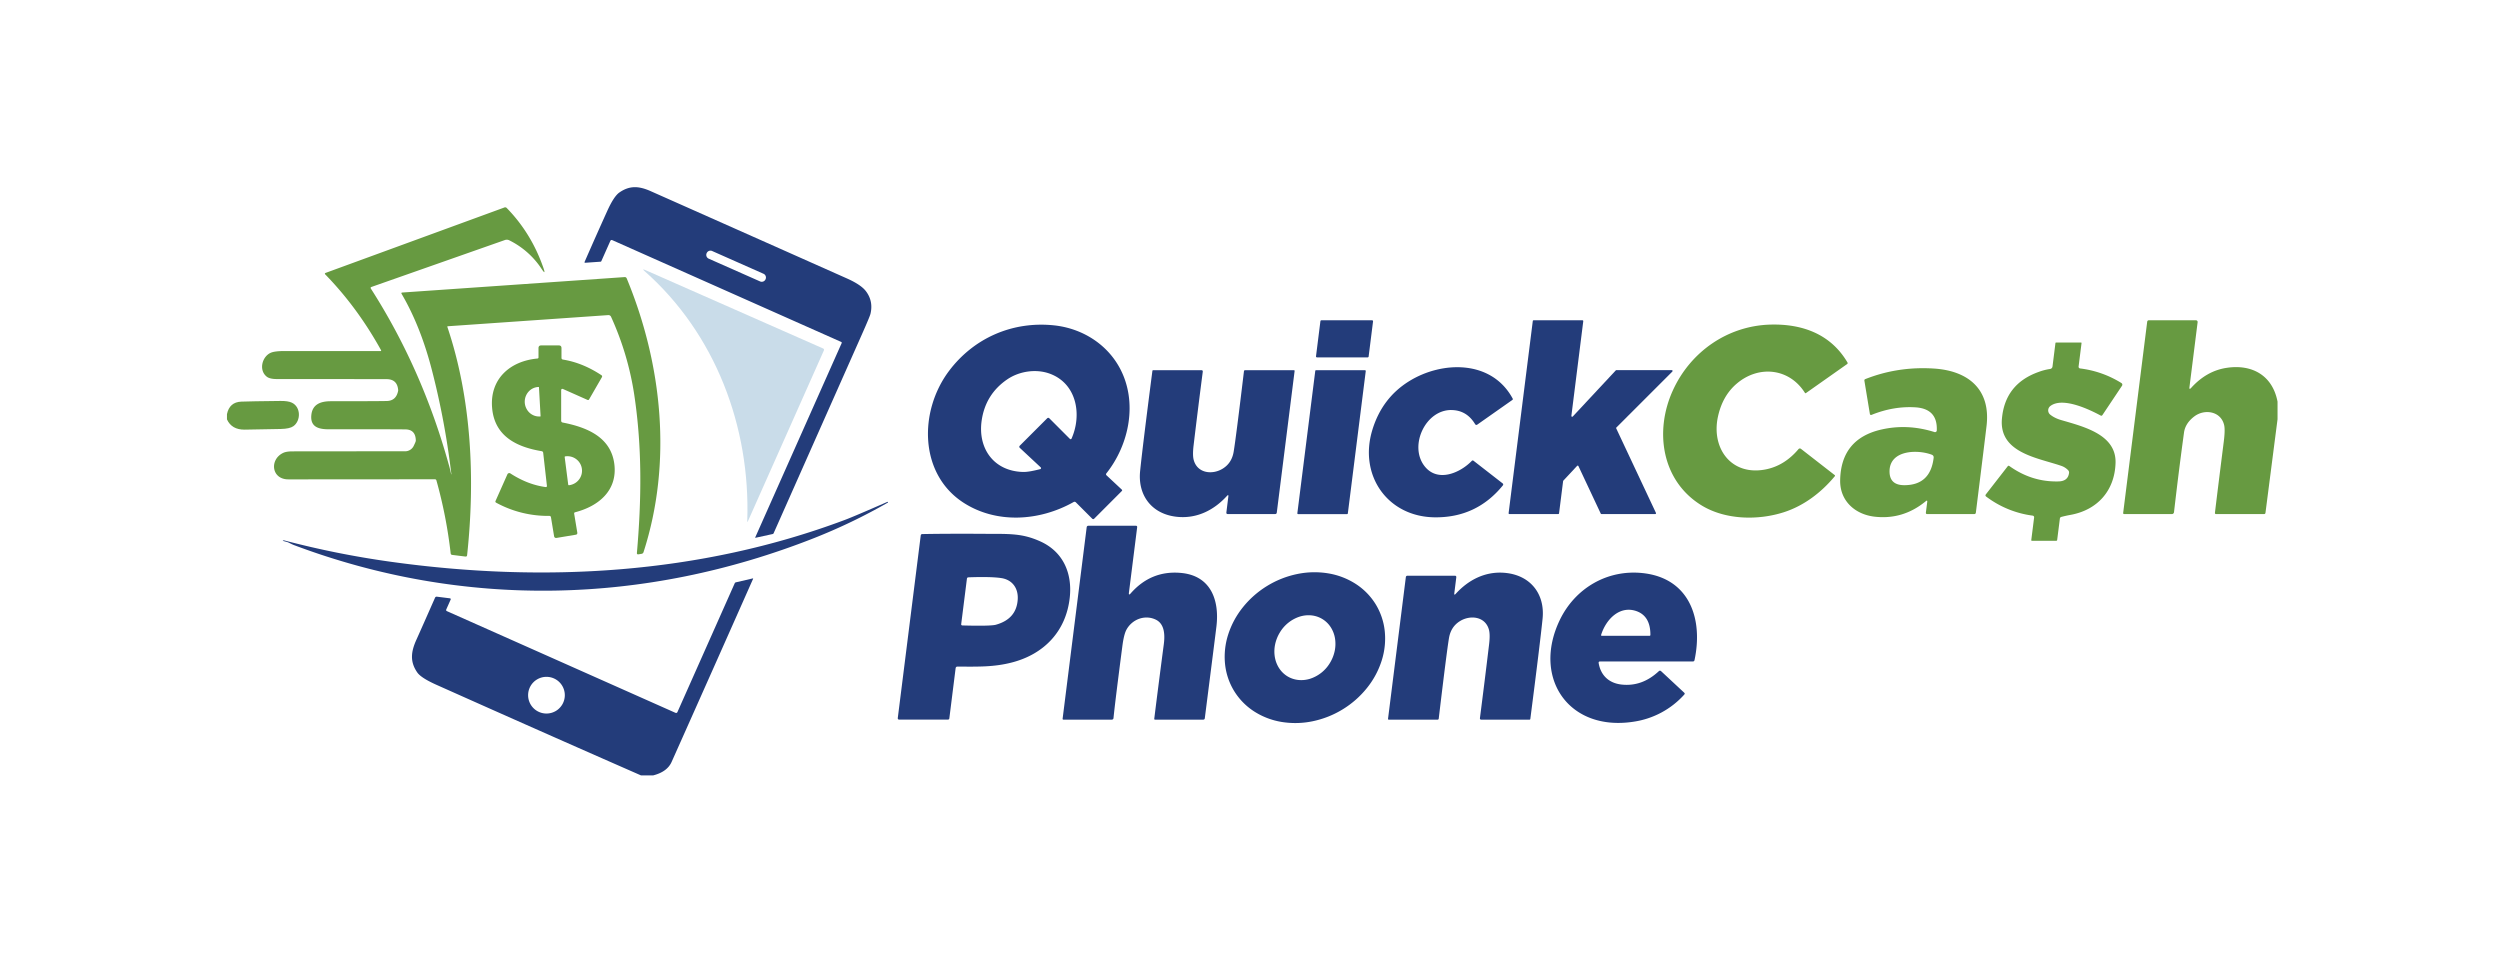
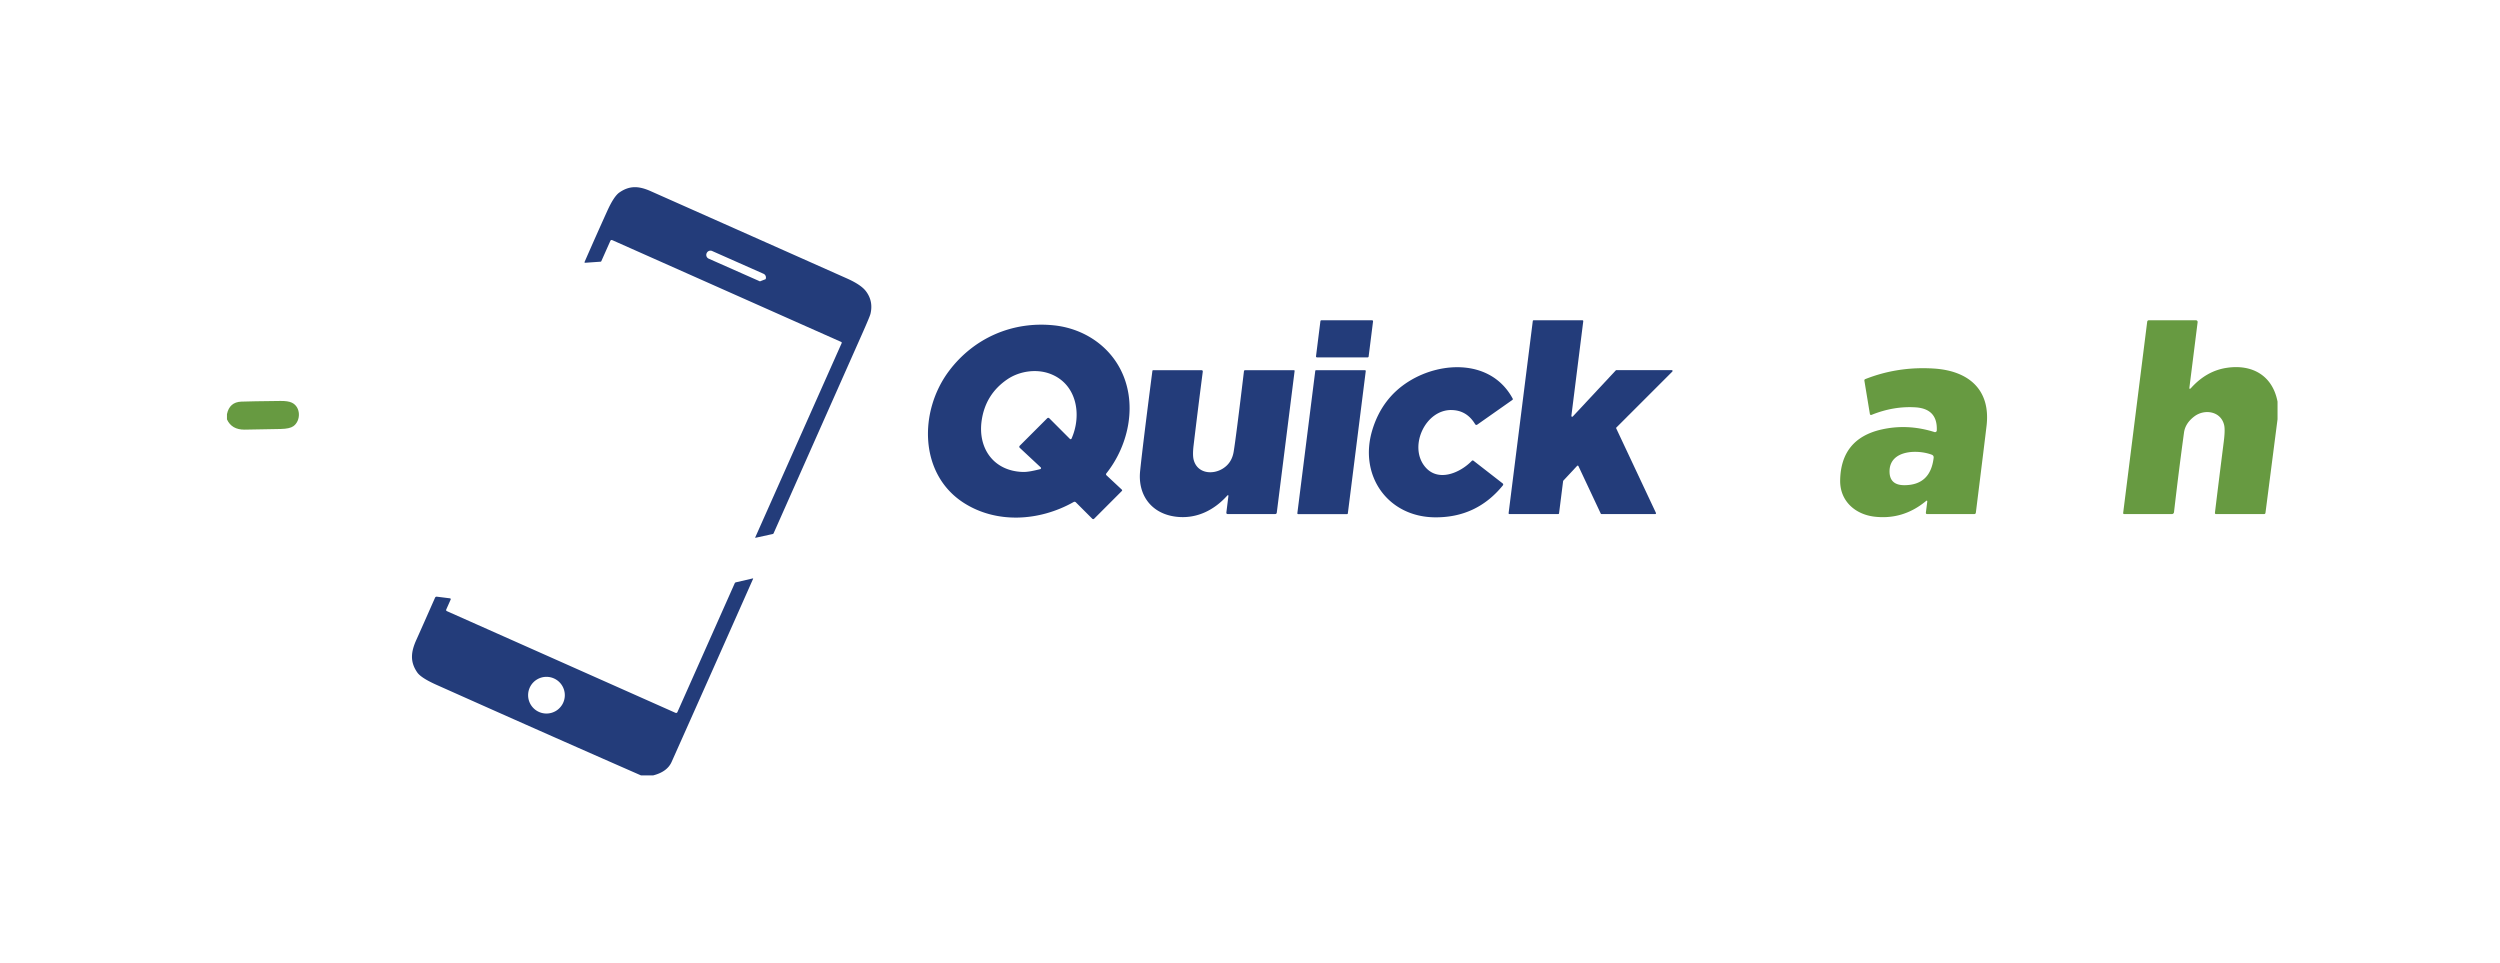
<svg xmlns="http://www.w3.org/2000/svg" width="187" height="72" fill="none">
-   <path fill="#233C7A" d="M62.957 25.663a.062.062 0 0 0 .001-.05.066.066 0 0 0-.036-.036L45.793 17.96a.102.102 0 0 0-.113.02.107.107 0 0 0-.024.033l-.675 1.518a.072.072 0 0 1-.063.044l-1.15.08a.043.043 0 0 1-.038-.018.042.042 0 0 1-.008-.02.039.039 0 0 1 .003-.021c.574-1.312 1.14-2.586 1.699-3.82.332-.733.637-1.195.916-1.385.754-.517 1.433-.49 2.323-.096 3.4 1.51 8.3 3.688 14.698 6.537.69.309 1.156.621 1.401.938.386.503.502 1.074.347 1.714-.036.14-.248.65-.637 1.525l-6.606 14.88a.099.099 0 0 1-.072.057l-1.28.28c-.004 0-.008 0-.012-.002a.02.02 0 0 1-.009-.006.018.018 0 0 1-.004-.01c0-.003 0-.006.002-.01l6.466-14.534Zm-5.69-4.78a.308.308 0 0 0-.158-.406l-3.841-1.702a.308.308 0 0 0-.407.157l-.005.01a.308.308 0 0 0 .157.407l3.842 1.702a.308.308 0 0 0 .406-.156l.005-.012Z" />
-   <path fill="#679A41" d="M33.763 35.47c0-.014-.035-.29-.106-.83a57.995 57.995 0 0 0-1.348-6.946c-.56-2.182-1.315-4.086-2.268-5.713-.036-.06-.018-.094.053-.1l16.621-1.154c.08-.006.135.028.165.102 2.658 6.425 3.419 13.768 1.257 20.468a.18.18 0 0 1-.153.13l-.225.037c-.085.014-.125-.023-.118-.11.345-3.969.398-7.853-.198-11.818a21.973 21.973 0 0 0-1.736-5.84.213.213 0 0 0-.21-.126l-12.005.834a.035.035 0 0 0-.032.03l.001.015c1.816 5.377 2.09 11.412 1.479 17.076-.008.08-.052.115-.133.105l-.983-.123c-.068-.01-.106-.048-.114-.116a34.685 34.685 0 0 0-1.063-5.446c-.017-.064-.06-.096-.126-.096-6.043.007-9.695.01-10.955.008-1.267 0-1.422-1.483-.388-1.978.16-.078.392-.116.696-.116 1.383-.003 4.18-.005 8.393-.007a.716.716 0 0 0 .692-.432c.096-.197.144-.318.144-.361-.007-.553-.263-.834-.769-.843-.639-.01-2.559-.014-5.76-.01-.76 0-1.379-.185-1.285-1.075.086-.801.7-1.023 1.459-1.023 2.242 0 3.634-.006 4.175-.017.477-.008.763-.266.859-.773a.272.272 0 0 0-.002-.073c-.05-.524-.338-.786-.865-.788-2.74-.005-5.475-.008-8.206-.008-.356 0-.61-.06-.76-.181-.613-.488-.345-1.503.307-1.787.197-.084.535-.127 1.014-.127 3.756.003 6.155.004 7.198.003a.042.042 0 0 0 .042-.043.042.042 0 0 0-.005-.02c-1.18-2.134-2.569-4.022-4.17-5.665-.054-.056-.044-.097.03-.124l13.357-4.887a.16.16 0 0 1 .188.043c1.229 1.26 2.143 2.755 2.741 4.485.132.383.086.406-.137.067a6.153 6.153 0 0 0-2.425-2.144.41.41 0 0 0-.318-.02l-9.984 3.51c-.068.025-.082.067-.043.129 2.556 3.993 4.494 8.368 5.813 13.123a9.904 9.904 0 0 1 .19.765.007.007 0 0 0 .007.001.012.012 0 0 0 .01-.011Z" />
-   <path fill="#C9DCE9" d="m61.625 26.216-5.678 12.766c-.039.085-.056.081-.052-.01.245-7.067-2.392-14.015-7.677-18.69-.159-.14-.141-.167.053-.081l13.295 5.864c.07.031.09.081.059.15Z" />
+   <path fill="#233C7A" d="M62.957 25.663a.062.062 0 0 0 .001-.05.066.066 0 0 0-.036-.036L45.793 17.96a.102.102 0 0 0-.113.02.107.107 0 0 0-.024.033l-.675 1.518a.072.072 0 0 1-.063.044l-1.15.08a.043.043 0 0 1-.038-.018.042.042 0 0 1-.008-.02.039.039 0 0 1 .003-.021c.574-1.312 1.14-2.586 1.699-3.82.332-.733.637-1.195.916-1.385.754-.517 1.433-.49 2.323-.096 3.4 1.51 8.3 3.688 14.698 6.537.69.309 1.156.621 1.401.938.386.503.502 1.074.347 1.714-.036.14-.248.65-.637 1.525l-6.606 14.88a.099.099 0 0 1-.072.057l-1.28.28c-.004 0-.008 0-.012-.002a.02.02 0 0 1-.009-.006.018.018 0 0 1-.004-.01c0-.003 0-.006.002-.01l6.466-14.534Zm-5.69-4.78a.308.308 0 0 0-.158-.406l-3.841-1.702a.308.308 0 0 0-.407.157l-.005.01a.308.308 0 0 0 .157.407l3.842 1.702l.005-.012Z" />
  <path fill="#233C7A" d="m98.437 26.65.33-2.627a.074.074 0 0 1 .074-.065h3.79c.01 0 .02.002.03.006a.08.08 0 0 1 .025.018.07.07 0 0 1 .015.027c.003.01.004.02.003.03l-.33 2.627a.076.076 0 0 1-.024.047.076.076 0 0 1-.05.019h-3.79a.073.073 0 0 1-.073-.082Zm22.467 1.036h4.145c.012 0 .024.004.034.01.01.008.017.017.022.028a.06.06 0 0 1 .003.035.06.06 0 0 1-.016.031l-4.185 4.186a.068.068 0 0 0-.018.032.066.066 0 0 0 .005.037l2.97 6.319c.005.01.007.02.006.03a.073.073 0 0 1-.009.03.065.065 0 0 1-.022.02.067.067 0 0 1-.03.008h-4.018a.061.061 0 0 1-.033-.01.065.065 0 0 1-.022-.025l-1.669-3.553a.057.057 0 0 0-.018-.023.065.065 0 0 0-.027-.012.064.064 0 0 0-.03.003.067.067 0 0 0-.025.016l-1.03 1.105a.064.064 0 0 0-.016.035l-.304 2.41a.061.061 0 0 1-.059.053h-3.653a.062.062 0 0 1-.047-.02.063.063 0 0 1-.012-.023.046.046 0 0 1-.002-.026l1.809-14.371a.061.061 0 0 1 .02-.038.058.058 0 0 1 .039-.015h3.655a.062.062 0 0 1 .047.02.064.064 0 0 1 .014.05l-.889 7.079a.061.061 0 0 0 .104.049l3.217-3.45a.062.062 0 0 1 .044-.02Z" />
  <path fill="#679A41" d="M170.36 30.046v1.312l-.901 6.992c-.008.07-.048.104-.118.104h-3.568c-.072 0-.103-.036-.094-.108.147-1.223.367-2.997.661-5.324.072-.574.082-.979.029-1.215-.237-1.05-1.461-1.24-2.228-.663-.452.34-.711.743-.777 1.21a277.723 277.723 0 0 0-.748 5.957.162.162 0 0 1-.161.143h-3.556c-.065 0-.093-.033-.085-.098l1.795-14.28c.011-.08.056-.12.136-.12h3.509a.128.128 0 0 1 .128.145l-.61 4.854c-.019.152.023.172.125.06.769-.85 1.654-1.349 2.655-1.5 1.901-.288 3.433.563 3.808 2.531Z" />
  <path fill="#233C7A" d="M82.754 35.41a.105.105 0 0 0-.023.073.1.1 0 0 0 .033.068l1.142 1.067c.041.037.042.075.002.114L81.843 38.8a.099.099 0 0 1-.071.03.099.099 0 0 1-.072-.03l-1.22-1.22c-.054-.054-.114-.062-.18-.024-2.556 1.438-5.763 1.634-8.223.05-3.339-2.155-3.353-6.858-1.083-9.869 1.856-2.46 4.743-3.722 7.835-3.402 2.092.218 3.967 1.383 4.946 3.225 1.332 2.505.71 5.674-1.02 7.85Zm-4.259-4.116 1.534 1.536a.076.076 0 0 0 .1.006.077.077 0 0 0 .022-.028c.792-1.783.396-4.114-1.627-4.857-1.036-.379-2.293-.183-3.186.429-1.079.74-1.714 1.76-1.907 3.06-.308 2.072.877 3.793 3.07 3.862.395.013.889-.108 1.309-.21a.079.079 0 0 0 .056-.099.08.08 0 0 0-.022-.035l-1.564-1.459a.11.11 0 0 1-.028-.12.106.106 0 0 1 .024-.037l2.048-2.048c.057-.055.114-.055.171 0Z" />
-   <path fill="#679A41" d="M135.009 29.387c-1.165-1.85-3.445-2.088-5.083-.707-.726.611-1.202 1.448-1.428 2.508-.496 2.338.985 4.402 3.527 3.933.958-.177 1.793-.686 2.504-1.528a.133.133 0 0 1 .182-.02l2.527 1.966c.006.005.011.01.014.017a.056.056 0 0 1-.006.063c-1.015 1.223-2.311 2.21-3.81 2.694-1.94.626-4.387.577-6.162-.512-2.98-1.83-3.541-5.542-2.141-8.605 1.317-2.887 4.097-4.828 7.291-4.916 2.407-.067 4.524.722 5.763 2.827.031.052.022.095-.027.128l-3.078 2.169a.044.044 0 0 1-.019.008.048.048 0 0 1-.02 0 .057.057 0 0 1-.02-.01.072.072 0 0 1-.014-.015Zm20.47-1.972a.13.13 0 0 0 .112.145 7.54 7.54 0 0 1 3.09 1.091c.017.01.031.024.042.04.012.015.02.034.024.053a.161.161 0 0 1 .001.058.15.15 0 0 1-.022.053l-1.462 2.189c-.037.055-.085.067-.143.034-.845-.454-2.842-1.41-3.757-.705a.415.415 0 0 0-.16.319.406.406 0 0 0 .151.321c.219.177.493.313.82.408 1.679.492 4.135 1.077 4.068 3.21-.064 2.07-1.351 3.507-3.346 3.878a8.657 8.657 0 0 0-.711.157.142.142 0 0 0-.108.128l-.202 1.598a.069.069 0 0 1-.022.042.07.07 0 0 1-.046.017h-1.817c-.038 0-.055-.02-.051-.057l.212-1.687a.12.12 0 0 0-.025-.091.125.125 0 0 0-.083-.047 7.337 7.337 0 0 1-3.476-1.423c-.065-.049-.073-.105-.024-.169l1.632-2.099c.036-.046.078-.052.126-.018 1.127.805 2.354 1.188 3.68 1.15.473-.013.734-.226.783-.638a.254.254 0 0 0-.009-.103.252.252 0 0 0-.052-.089 1.273 1.273 0 0 0-.514-.332c-1.74-.602-4.663-.961-4.447-3.513.15-1.742 1.062-2.912 2.737-3.51a4.07 4.07 0 0 1 .861-.224.212.212 0 0 0 .186-.184l.22-1.754c.004-.027.02-.04.047-.04h1.866c.029 0 .042.014.039.042l-.22 1.75ZM40.28 26.732v-.691c0-.137.068-.204.204-.204h1.311c.136 0 .204.067.204.204v.724c0 .076.039.12.115.132.975.158 1.93.545 2.866 1.163.063.042.076.096.038.16l-.958 1.661a.086.086 0 0 1-.108.035l-1.816-.808c-.107-.047-.161-.013-.161.104v2.248c0 .083.04.132.12.147 1.818.355 3.596 1.091 3.855 3.092.257 1.983-1.175 3.166-2.93 3.618-.058.015-.082.052-.072.11l.233 1.408c.014.094-.024.148-.117.163l-1.425.237c-.113.017-.179-.03-.196-.143l-.23-1.395c-.013-.074-.057-.11-.131-.108a8.085 8.085 0 0 1-3.97-.988c-.055-.03-.07-.074-.044-.132l.887-1.993a.152.152 0 0 1 .22-.065c.864.561 1.746.902 2.648 1.022a.076.076 0 0 0 .064-.022.08.08 0 0 0 .023-.066l-.28-2.48a.132.132 0 0 0-.11-.116c-1.888-.313-3.55-1.13-3.713-3.278-.162-2.11 1.323-3.464 3.395-3.653.052-.006.078-.034.078-.086Zm.155 4.391-.12-2.152a.028.028 0 0 0-.01-.02.026.026 0 0 0-.01-.005.028.028 0 0 0-.01-.001l-.027.002a1.048 1.048 0 0 0-.735.365 1.126 1.126 0 0 0-.164 1.216c.061.13.146.248.251.345a1.062 1.062 0 0 0 .772.281h.027a.03.03 0 0 0 .02-.01.031.031 0 0 0 .005-.01.03.03 0 0 0 .001-.01Zm1.803 3.064.265 2.068a.046.046 0 0 0 .018.03.044.044 0 0 0 .033.009l.025-.002a1.1 1.1 0 0 0 .917-.794 1.082 1.082 0 0 0-.386-1.147 1.093 1.093 0 0 0-.809-.217l-.024.004a.045.045 0 0 0-.039.049Z" />
  <path fill="#233C7A" d="M108.564 30.67c-1.931-.02-3.169 2.642-2.037 4.16.967 1.299 2.68.562 3.567-.36a.092.092 0 0 1 .123-.008l2.17 1.687c.064.049.07.105.02.167-1.305 1.602-2.993 2.396-5.064 2.38-3.541-.024-5.734-3.132-4.688-6.55.486-1.585 1.398-2.793 2.736-3.625 2.488-1.549 6.196-1.606 7.757 1.293.021.04.014.075-.023.102l-2.613 1.837c-.073.052-.133.04-.179-.036-.419-.69-1.008-1.038-1.769-1.046Z" />
  <path fill="#679A41" d="M144.053 37.487c-1.138.94-2.421 1.326-3.847 1.159-1.436-.17-2.589-1.169-2.562-2.723.037-2.067 1.064-3.332 3.082-3.794 1.305-.298 2.63-.235 3.975.19a.133.133 0 0 0 .114-.017.127.127 0 0 0 .056-.1c.047-1.085-.484-1.663-1.595-1.733-1.094-.068-2.19.12-3.288.565a.09.09 0 0 1-.077-.005.087.087 0 0 1-.029-.026.082.082 0 0 1-.015-.037l-.41-2.484c-.011-.063.013-.105.072-.127 1.623-.641 3.336-.904 5.138-.787 2.545.165 4.246 1.542 3.928 4.281-.075.645-.341 2.808-.8 6.49-.009.077-.053.115-.13.115h-3.502c-.08 0-.116-.04-.106-.122l.1-.788c.012-.106-.023-.125-.104-.057Zm.583-3.237c.014-.12-.036-.2-.149-.242-1.085-.404-3.106-.337-3.149 1.2-.019.721.348 1.083 1.101 1.084 1.303.001 2.035-.68 2.197-2.042Z" />
  <path fill="#233C7A" d="M91.88 37.147c.016-.128-.02-.145-.106-.05-.957 1.051-2.185 1.663-3.566 1.575-1.97-.124-3.12-1.544-2.927-3.437.128-1.252.434-3.749.918-7.49a.063.063 0 0 1 .063-.056h3.596c.083 0 .12.041.108.124a572.699 572.699 0 0 0-.685 5.499c-.06.496-.056.865.012 1.105.278 1 1.41 1.114 2.174.633.448-.279.719-.7.812-1.265.113-.674.37-2.682.77-6.023a.084.084 0 0 1 .027-.051.08.08 0 0 1 .054-.02h3.655a.056.056 0 0 1 .04.017.05.05 0 0 1 .012.041l-1.333 10.589c-.01.076-.053.114-.13.114h-3.53c-.085 0-.122-.042-.111-.127l.146-1.178Zm8.878 1.309h-3.655a.06.06 0 0 1-.046-.02.06.06 0 0 1-.015-.05l1.34-10.642a.06.06 0 0 1 .06-.053h3.654a.062.062 0 0 1 .06.043.075.075 0 0 1 .002.026l-1.34 10.643a.061.061 0 0 1-.06.053Z" />
  <path fill="#679A41" d="M16.977 31.37v-.392c.125-.6.482-.912 1.07-.936.446-.018 1.424-.035 2.933-.051.377-.004.66.038.847.127.685.32.691 1.352.116 1.762-.18.129-.495.198-.944.208-.972.023-1.871.04-2.697.049-.648.007-1.09-.25-1.325-.767Z" />
-   <path fill="#233C7A" d="M21.444 40.534a11.24 11.24 0 0 1-.255-.069c-.045-.022-.044-.035.002-.04a.214.214 0 0 1 .065-.003 67.895 67.895 0 0 0 7.965 1.597c11.41 1.591 23.103.95 33.967-3.127.457-.17 1.519-.622 3.186-1.352.016-.007.03-.002.043.014v.002c.012.017.008.031-.013.043a42.375 42.375 0 0 1-5.49 2.642c-12.696 5.013-26.237 5.309-38.926.532-.212-.08-.383-.196-.544-.239Zm62.999 3.798c-.019.157.024.175.129.057 1.028-1.172 2.298-1.682 3.812-1.53 2.205.225 2.835 2.06 2.606 3.992-.044.38-.335 2.67-.87 6.87-.01.072-.05.108-.123.108h-3.606a.053.053 0 0 1-.04-.018.054.054 0 0 1-.013-.041c.212-1.715.45-3.568.712-5.56.092-.686.081-1.543-.61-1.867-.82-.385-1.764-.01-2.183.761-.127.235-.23.649-.306 1.24-.356 2.733-.577 4.525-.662 5.375a.12.12 0 0 1-.04.078.124.124 0 0 1-.083.032H79.54a.058.058 0 0 1-.055-.04.058.058 0 0 1-.002-.025l1.8-14.317c.011-.082.058-.122.141-.122h3.529c.08 0 .116.04.106.118l-.616 4.89ZM71.48 49.988l-.47 3.75a.104.104 0 0 1-.035.063.107.107 0 0 1-.07.026h-3.652a.1.1 0 0 1-.1-.112L68.87 40.06c.008-.073.049-.11.122-.112 1.325-.023 2.833-.03 4.524-.018 1.946.012 2.893-.064 4.282.559 1.7.76 2.42 2.351 2.22 4.203-.27 2.51-1.904 4.23-4.321 4.859-1.338.347-2.503.318-4.071.31-.086-.002-.134.04-.145.126Zm.845-6.696-.426 3.38c-.01.073.023.11.098.112 1.4.037 2.231.019 2.492-.053 1.024-.284 1.57-.91 1.636-1.877.06-.86-.41-1.489-1.226-1.613-.522-.079-1.341-.098-2.457-.057-.07.003-.109.039-.117.108Zm30.576 1.908a4.82 4.82 0 0 1 .679 2.013 5.428 5.428 0 0 1-.23 2.2 6.323 6.323 0 0 1-1.105 2.053 7.009 7.009 0 0 1-1.81 1.592 7.015 7.015 0 0 1-2.241.89 6.338 6.338 0 0 1-2.33.053 5.429 5.429 0 0 1-2.066-.794 4.815 4.815 0 0 1-1.484-1.519 4.815 4.815 0 0 1-.68-2.012 5.43 5.43 0 0 1 .23-2.2 6.34 6.34 0 0 1 1.105-2.053 7.012 7.012 0 0 1 1.81-1.593 7.012 7.012 0 0 1 2.242-.89 6.339 6.339 0 0 1 2.33-.052 5.424 5.424 0 0 1 2.065.794 4.813 4.813 0 0 1 1.485 1.518Zm-6.605 5.386c.496.303 1.11.37 1.706.183a2.704 2.704 0 0 0 1.475-1.177c.172-.28.294-.589.36-.906a2.6 2.6 0 0 0 .02-.942 2.198 2.198 0 0 0-.323-.836 1.948 1.948 0 0 0-.616-.6c-.496-.305-1.11-.37-1.706-.184a2.703 2.703 0 0 0-1.474 1.177 2.84 2.84 0 0 0-.36.905 2.56 2.56 0 0 0-.02.943c.052.305.162.589.323.835.16.247.37.451.615.602Zm12.593-6.168c.956-1.05 2.186-1.665 3.567-1.577 1.971.124 3.123 1.544 2.929 3.439-.128 1.252-.433 3.75-.916 7.494a.064.064 0 0 1-.02.04.065.065 0 0 1-.043.017h-3.598c-.083 0-.119-.042-.108-.125.234-1.816.462-3.65.683-5.5.06-.497.056-.866-.012-1.108-.277-1-1.409-1.114-2.176-.632-.448.28-.718.702-.812 1.266-.113.675-.369 2.684-.767 6.028a.085.085 0 0 1-.028.05.081.081 0 0 1-.054.02h-3.657a.056.056 0 0 1-.022-.004.062.062 0 0 1-.018-.013.064.064 0 0 1-.011-.02.049.049 0 0 1-.002-.021l1.332-10.594c.01-.076.053-.115.131-.115h3.53c.086 0 .123.043.113.127l-.147 1.179c-.017.128.019.144.106.049Zm10.691 5.181c.155.922.771 1.505 1.722 1.607 1.016.11 1.939-.221 2.77-.994.062-.058.125-.058.187 0l1.72 1.602c.048.044.05.09.006.138a6.318 6.318 0 0 1-3.794 2.032c-4.842.75-7.585-3.262-5.533-7.578 1.14-2.396 3.559-3.834 6.241-3.536 3.496.39 4.502 3.447 3.851 6.504-.015.07-.058.104-.129.104h-6.939c-.081 0-.115.04-.102.12Zm.186-2.118c-.015.052.004.078.057.078h3.566a.06.06 0 0 0 .043-.019.066.066 0 0 0 .018-.044c.004-.95-.35-1.546-1.061-1.79-1.252-.425-2.26.627-2.623 1.775Z" />
  <path fill="#233C7A" d="M48.855 58h-.908c-5.084-2.23-10.18-4.487-15.287-6.77-.773-.345-1.255-.654-1.446-.928-.555-.795-.482-1.536-.066-2.453.229-.506.692-1.551 1.391-3.135.029-.063.077-.09.143-.082l.975.122a.068.068 0 0 1 .05.034.067.067 0 0 1 .003.06l-.326.732c-.029.064-.011.11.053.137l17.078 7.598c.075.032.129.012.161-.061l4.282-9.626a.125.125 0 0 1 .081-.069l1.275-.296.01.001a.018.018 0 0 1 .011.014v.01c-1.862 4.2-3.894 8.768-6.097 13.702-.22.495-.681.832-1.383 1.01Zm-6.607-6a1.372 1.372 0 1 0-2.745 0 1.372 1.372 0 0 0 2.745 0Z" />
</svg>